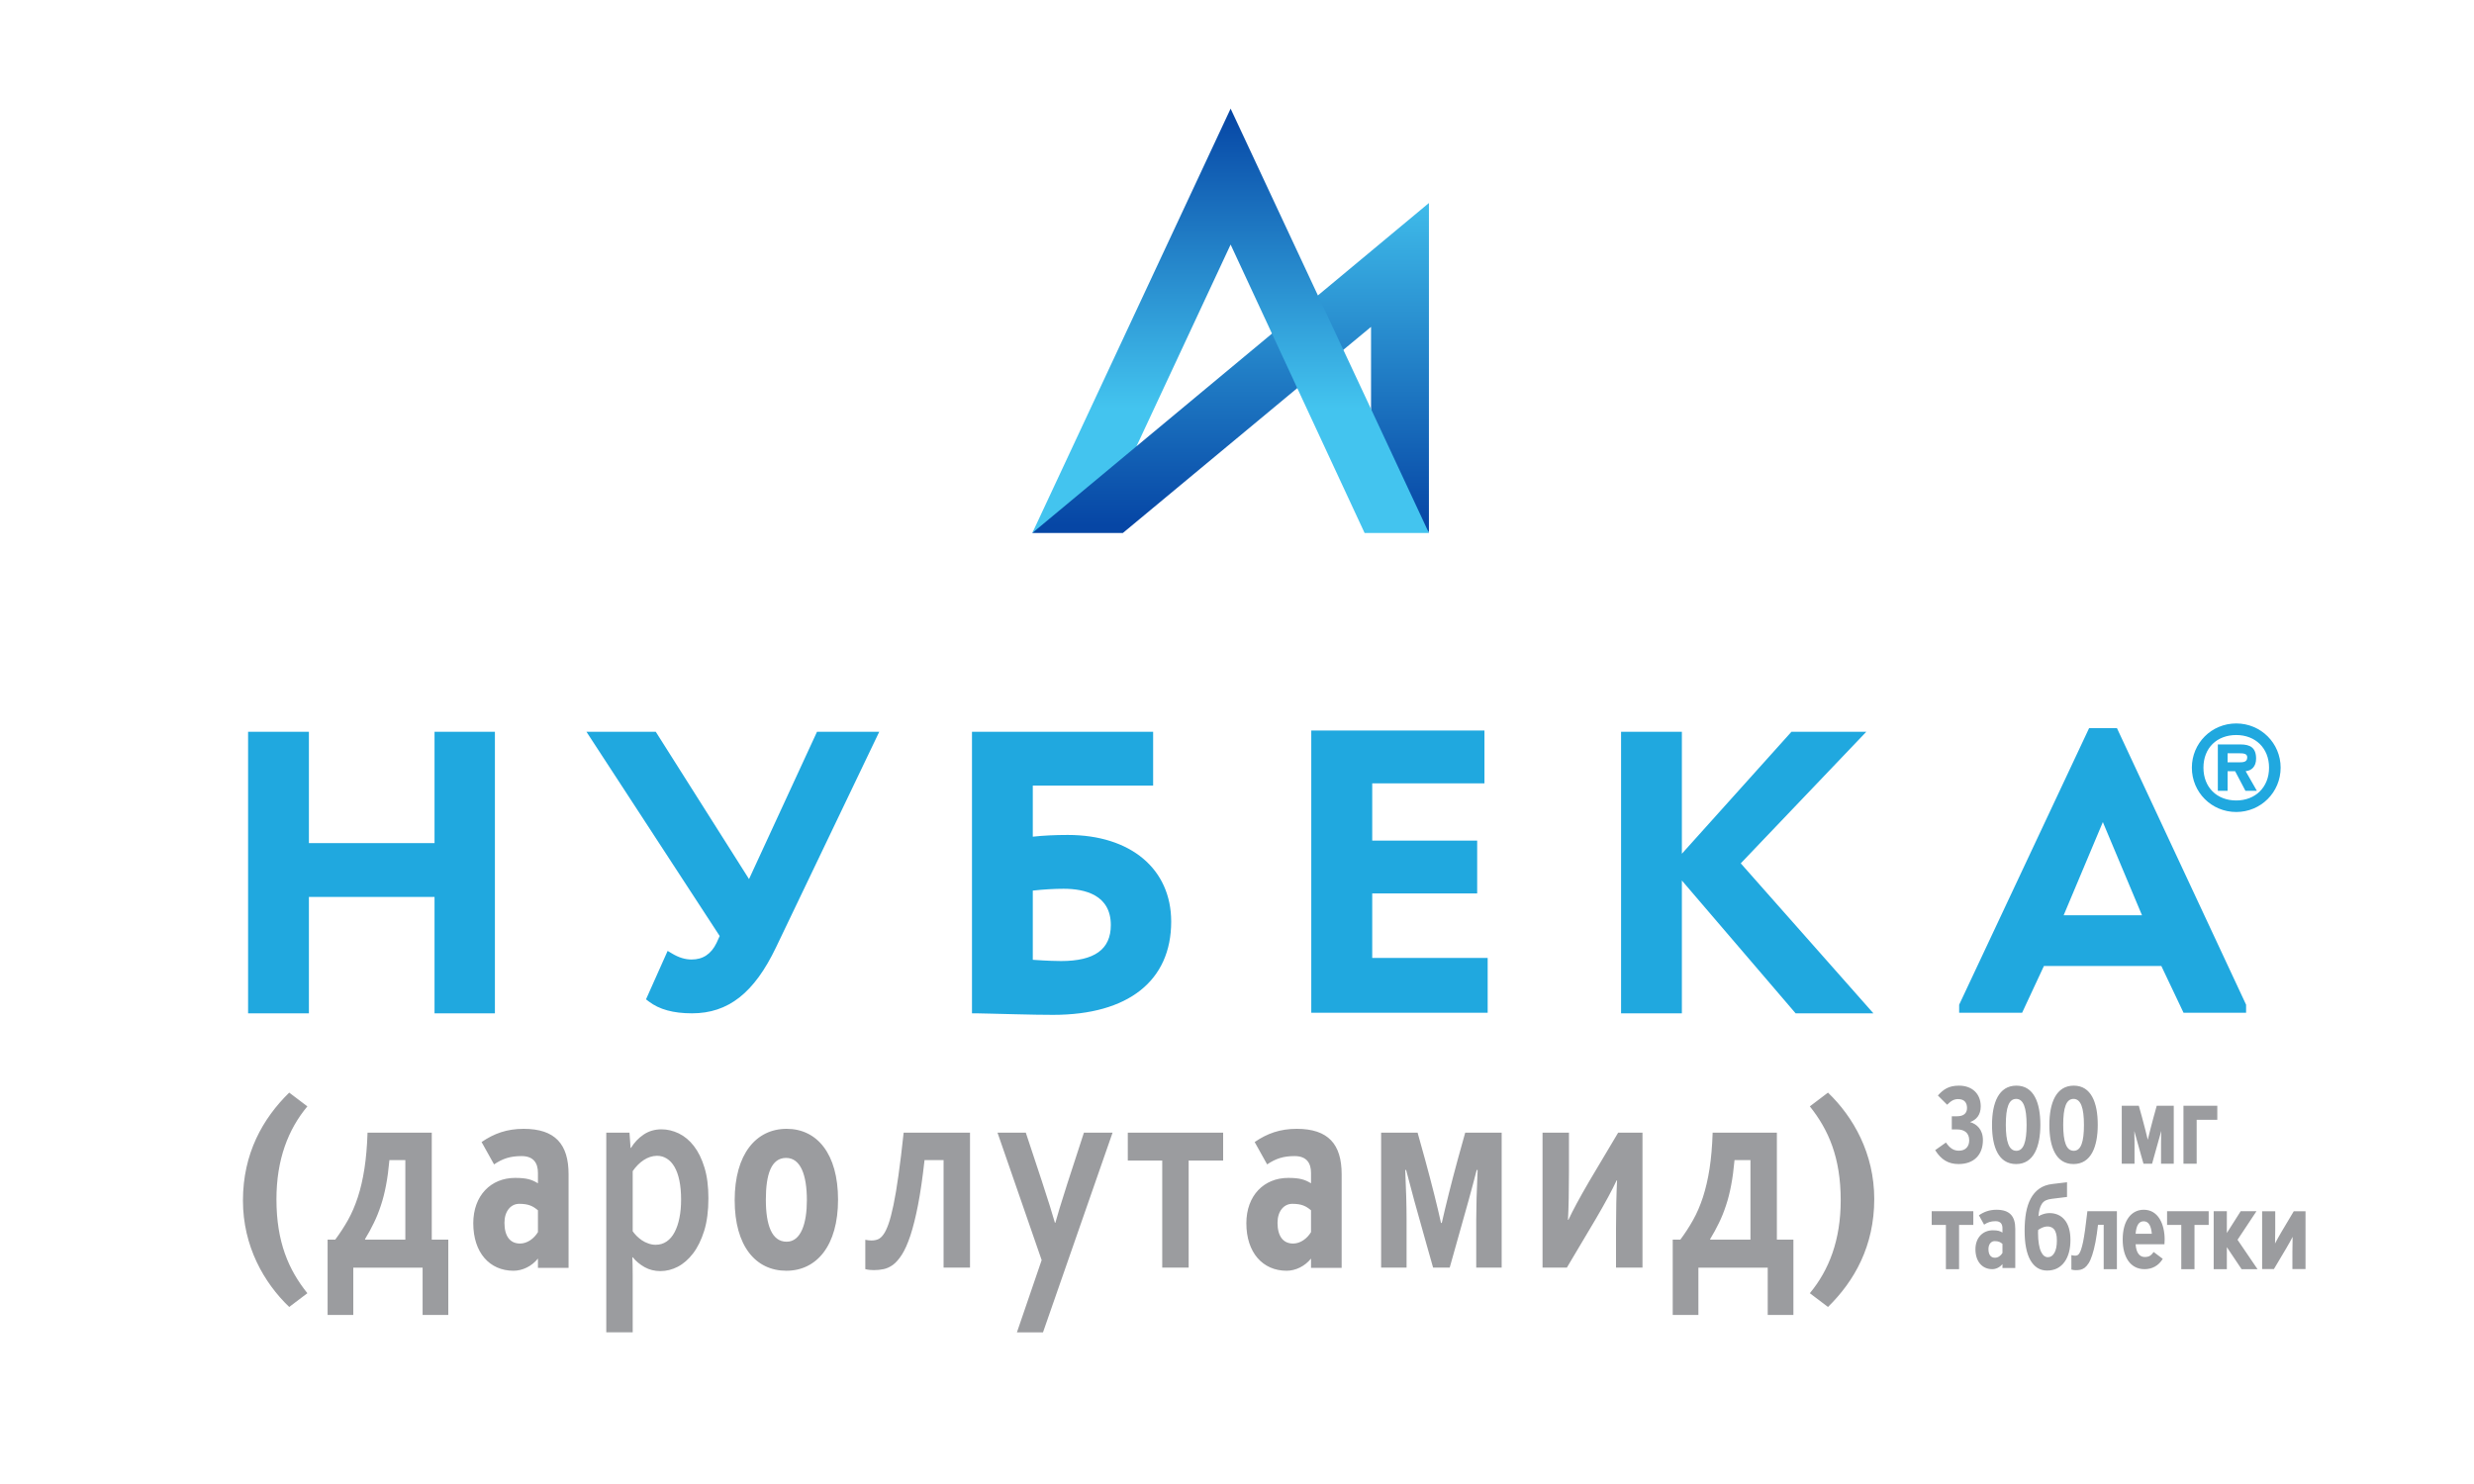
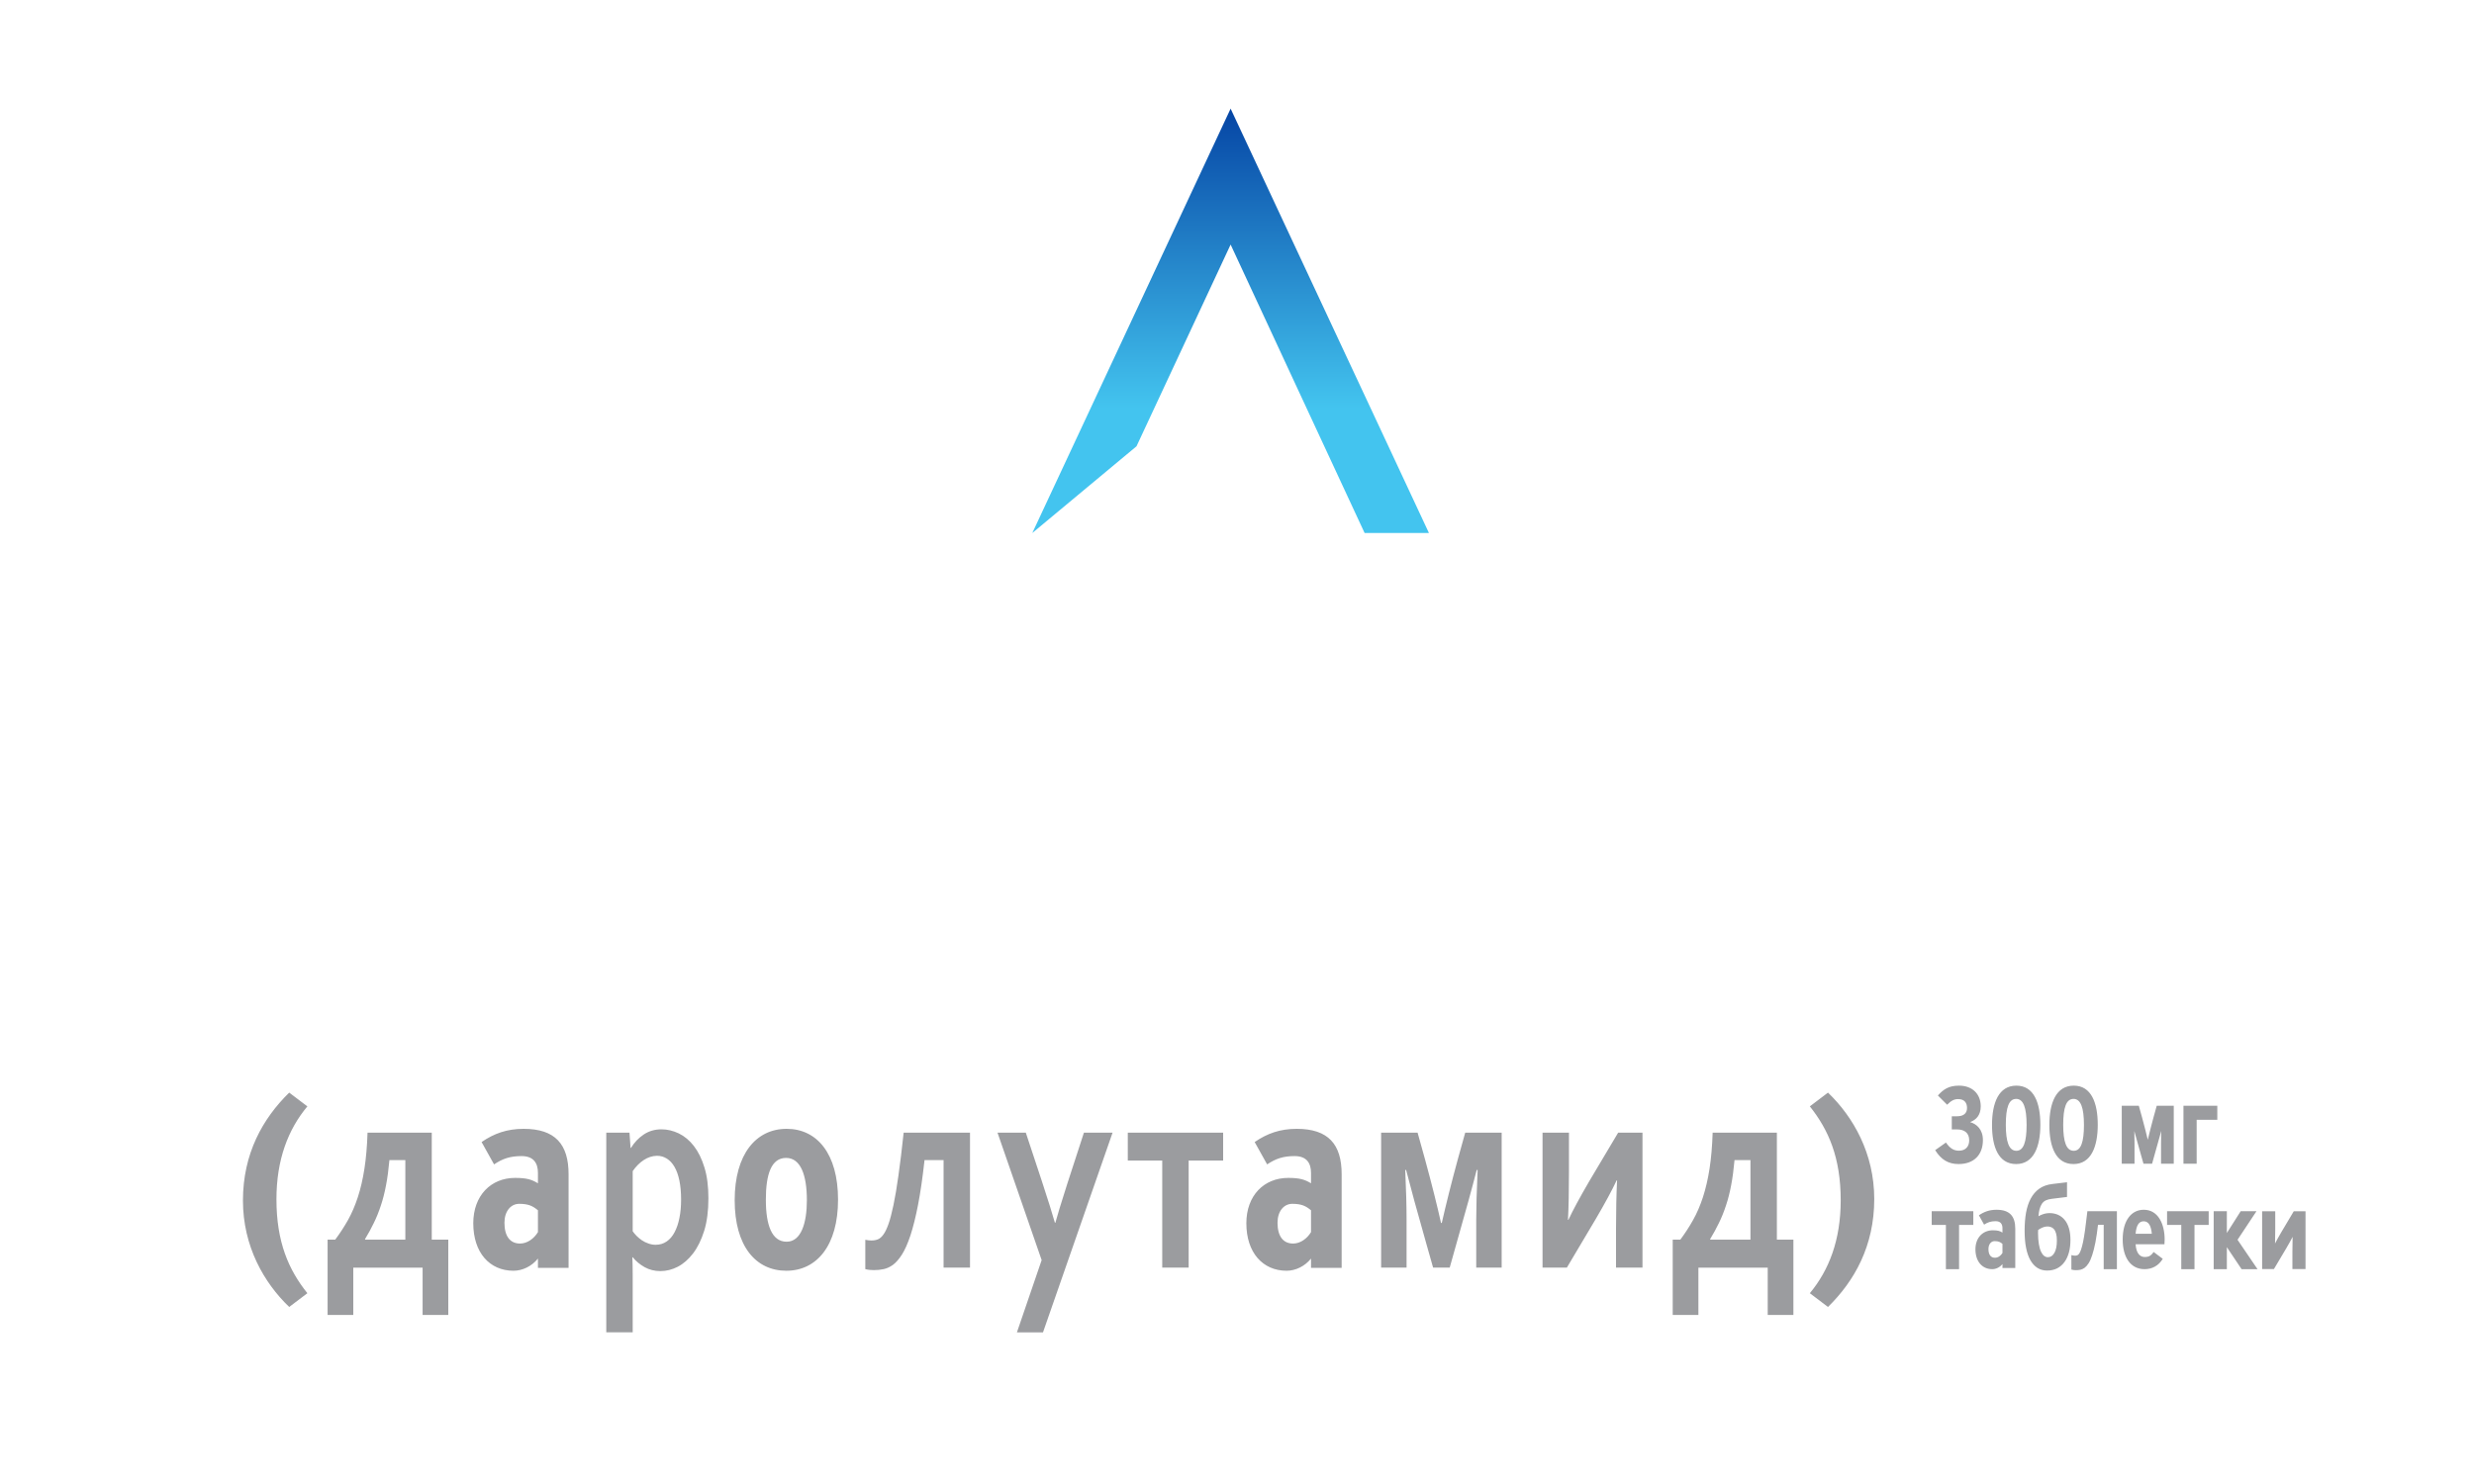
<svg xmlns="http://www.w3.org/2000/svg" viewBox="0 0 500 300" width="500" height="300">
  <defs>
    <linearGradient id="grd1" gradientUnits="userSpaceOnUse" x1="248.71" y1="5.707" x2="248.71" y2="106.231">
      <stop offset="0" stop-color="#43c4ef" />
      <stop offset="0.3" stop-color="#43c4ef" />
      <stop offset="1" stop-color="#0646a5" />
    </linearGradient>
    <linearGradient id="grd2" gradientUnits="userSpaceOnUse" x1="248.71" y1="108.318" x2="248.71" y2="22.434">
      <stop offset="0" stop-color="#43c4ef" />
      <stop offset="0.3" stop-color="#43c4ef" />
      <stop offset="1" stop-color="#0646a5" />
    </linearGradient>
  </defs>
  <style>
		tspan { white-space:pre }
		.shp0 { fill: url(#grd1) } 
		.shp1 { fill: url(#grd2) } 
		.shp2 { fill: #20a8df } 
		.shp3 { fill: #9b9c9f } 
	</style>
-   <path id="Path 4" class="shp0" d="M266.35 59.72L257.07 67.44L229.69 90.22L229.59 90.05L209.02 107.18L208.63 107.75L226.93 107.75L262.18 78.46L271.49 70.72L277.09 66.08L277.09 107.38L288.61 107.37L288.79 107.75L288.79 41.04L266.35 59.72Z" />
  <path id="Path 5" class="shp1" d="M208.63 107.75L229.69 90.22L248.71 49.44L257.07 67.44L262.18 78.46L275.79 107.75L288.79 107.75L277.09 82.69L271.49 70.72L266.35 59.72L248.71 21.96L208.63 107.75Z" />
-   <path id="Path 1" fill-rule="evenodd" class="shp2" d="M265.01 204.74L265.01 147.68L300.01 147.68L300.01 158.36L277.33 158.36L277.33 169.94L298.54 169.94L298.54 180.61L277.33 180.61L277.33 193.65L300.66 193.65L300.66 204.74M453.94 203.11L453.94 204.74L441.3 204.74L436.81 195.28L413.08 195.28L408.67 204.74L395.95 204.74L395.95 203.11L422.21 147.2L427.84 147.2L453.94 203.11ZM432.9 185.02L424.99 166.19L417.07 185.02L432.9 185.02ZM460.92 155.19C460.92 160.16 456.93 164.15 451.95 164.15C446.95 164.15 442.98 160.16 442.98 155.19C442.98 150.24 446.95 146.25 451.95 146.25C456.93 146.25 460.92 150.24 460.92 155.19ZM458.58 155.19C458.58 151.2 455.78 148.59 451.95 148.59C448.05 148.59 445.32 151.2 445.32 155.19C445.32 159.18 448.05 161.82 451.95 161.82C455.78 161.82 458.58 159.18 458.58 155.19ZM453.85 155.9L456.12 159.87L453.81 159.87L451.72 155.9L450.2 155.9L450.2 159.87L448.23 159.87L448.23 150.49L452.77 150.49C454.77 150.49 455.96 151.15 455.96 153.36C455.96 154.96 455.05 155.79 453.85 155.9ZM454.17 153.1C454.17 152.28 453.32 152.28 452.34 152.28L450.2 152.28L450.2 154.11L452.34 154.11C453.32 154.11 454.17 154.11 454.17 153.1ZM87.82 147.93L100.02 147.93L100.02 204.85L87.82 204.85L87.82 181.32L62.43 181.32L62.43 204.85L50.14 204.85L50.14 147.93L62.43 147.93L62.43 170.44L87.82 170.44L87.82 147.93ZM165.12 147.93L177.7 147.93L156.84 191.5C152.43 200.73 147.19 204.85 139.85 204.85C136.09 204.85 133.24 204.07 131.13 202.46L130.56 202.02L134.93 192.23L135.82 192.76C137.17 193.57 138.46 193.97 139.77 193.97C142.06 193.97 143.71 192.88 144.81 190.63L145.45 189.22L118.52 147.93L132.53 147.93L151.38 177.71L165.12 147.93ZM236.7 186.31C236.7 198.29 228 205.16 212.83 205.16C210.64 205.16 208.15 205.11 205.29 205.04L200.06 204.91C198.77 204.87 197.88 204.85 197.35 204.85L196.44 204.85L196.44 147.93L233.05 147.93L233.05 158.81L208.73 158.81L208.73 169.14C210.81 168.91 213.19 168.79 215.8 168.79C228.5 168.79 236.7 175.66 236.7 186.31ZM224.5 187.01C224.5 180.94 219.31 179.67 214.95 179.67C213.09 179.67 211 179.79 208.73 180.04L208.73 194.03C211.82 194.25 213.62 194.28 214.44 194.28C221.21 194.28 224.5 191.91 224.5 187.01ZM351.81 174.53L378.62 204.85L362.9 204.85L339.91 178L339.91 204.85L327.62 204.85L327.62 147.93L339.91 147.93L339.91 172.59L362.06 147.93L377.19 147.93L351.81 174.53Z" />
  <path id="Path 7" fill-rule="evenodd" class="shp3" d="M87.26 228.98L87.26 250.6L90.6 250.6L90.6 265.83L85.41 265.83L85.41 256.26L71.4 256.26L71.4 265.83L66.21 265.83L66.21 250.6L67.75 250.6C68.69 249.34 69.55 248.02 70.33 246.64C71.1 245.26 71.76 243.72 72.32 242.01C72.88 240.3 73.32 238.39 73.65 236.27C73.98 234.15 74.19 231.72 74.28 228.98L87.26 228.98ZM78.7 234.52C78.53 236.4 78.31 238.09 78.02 239.59C77.74 241.09 77.39 242.47 76.97 243.71C76.56 244.96 76.09 246.14 75.55 247.23C75.02 248.33 74.43 249.42 73.78 250.48L73.78 250.6L81.92 250.6L81.92 234.52L78.7 234.52ZM133.46 256.96C132.29 256.96 131.22 256.69 130.27 256.16C129.32 255.62 128.52 254.96 127.89 254.17L127.8 254.17C127.82 254.55 127.83 255.08 127.85 255.76C127.86 256.45 127.87 257.19 127.87 258L127.87 269.34L122.53 269.34L122.53 228.98L127.22 228.98L127.44 232.05L127.53 232.05C128.19 230.96 129.04 230.06 130.08 229.36C131.12 228.66 132.32 228.3 133.69 228.3C134.87 228.3 136.04 228.58 137.19 229.13C138.34 229.69 139.36 230.54 140.24 231.68C141.13 232.83 141.84 234.27 142.37 236.02C142.91 237.76 143.17 239.84 143.17 242.24C143.17 244.77 142.89 246.96 142.32 248.81C141.74 250.66 140.99 252.19 140.06 253.4C139.13 254.61 138.1 255.5 136.96 256.09C135.83 256.67 134.66 256.96 133.46 256.96ZM132.76 233.65C131.83 233.67 130.94 233.96 130.1 234.51C129.26 235.06 128.52 235.81 127.87 236.75L127.87 248.91C128.1 249.23 128.37 249.55 128.68 249.87C129 250.18 129.35 250.47 129.74 250.74C130.13 251 130.56 251.22 131.04 251.38C131.51 251.55 132 251.64 132.51 251.64C133.34 251.64 134.08 251.42 134.72 250.98C135.37 250.54 135.91 249.91 136.33 249.11C136.76 248.3 137.09 247.34 137.31 246.22C137.54 245.11 137.65 243.86 137.65 242.49C137.65 241.03 137.53 239.74 137.3 238.63C137.07 237.53 136.74 236.61 136.31 235.88C135.88 235.14 135.37 234.59 134.77 234.22C134.17 233.84 133.5 233.65 132.76 233.65ZM196.04 228.98L196.04 256.25L190.7 256.25L190.7 234.52L186.85 234.52C186.46 238.07 186.02 241.08 185.54 243.56C185.06 246.04 184.54 248.1 184 249.75C183.45 251.4 182.87 252.7 182.27 253.64C181.67 254.57 181.06 255.26 180.45 255.71C179.83 256.15 179.21 256.43 178.59 256.56C177.96 256.7 177.31 256.76 176.64 256.76C176.37 256.76 176.08 256.75 175.78 256.72C175.48 256.69 175.18 256.64 174.88 256.56L174.88 250.63C175.33 250.72 175.73 250.77 176.08 250.77C176.62 250.77 177.08 250.69 177.45 250.53C177.83 250.37 178.19 250.05 178.53 249.58C178.88 249.12 179.22 248.41 179.56 247.46C179.9 246.51 180.23 245.23 180.57 243.62C180.91 242 181.25 240 181.58 237.61C181.92 235.21 182.27 232.34 182.63 228.98L196.04 228.98ZM201.6 228.98L207.32 228.98L210.59 238.86C211.82 242.61 212.69 245.39 213.2 247.19L213.29 247.19C213.67 245.78 214.46 243.18 215.68 239.37L219.06 228.98L224.85 228.98L210.79 269.35L205.52 269.35L210.52 254.74L201.6 228.98ZM234.89 234.61L227.93 234.61L227.93 228.98L247.2 228.98L247.2 234.61L240.23 234.61L240.23 256.25L234.89 256.25L234.89 234.61ZM291.39 247.22C292.25 243.43 293.32 239.16 294.61 234.41L296.12 228.98L303.49 228.98L303.49 256.25L298.35 256.25L298.35 246.46C298.35 244.06 298.44 240.75 298.63 236.52L298.44 236.52C298.01 238.23 297.45 240.32 296.77 242.79C296.08 245.25 295.27 248.14 294.34 251.44L292.99 256.25L289.63 256.25L288.26 251.41C287.33 248.15 286.53 245.29 285.86 242.84C285.19 240.39 284.63 238.29 284.18 236.52L284 236.52C284.18 240.5 284.27 243.81 284.27 246.46L284.27 256.25L279.13 256.25L279.13 228.98L286.5 228.98L288.01 234.41C289.41 239.55 290.48 243.82 291.23 247.22L291.39 247.22ZM331.95 228.98L331.95 256.25L326.6 256.25L326.6 248.34C326.6 244.76 326.67 241.52 326.81 238.63L326.72 238.63C325.8 240.61 324.4 243.19 322.52 246.4L316.67 256.25L311.75 256.25L311.75 228.98L317.09 228.98L317.09 236.89C317.09 240.79 317.03 244.03 316.89 246.6L316.98 246.6C317.85 244.72 319.25 242.13 321.17 238.83L327.03 228.98L331.95 228.98ZM359.11 228.98L359.11 250.6L362.45 250.6L362.45 265.83L357.26 265.83L357.26 256.26L343.25 256.26L343.25 265.83L338.06 265.83L338.06 250.6L339.6 250.6C340.54 249.34 341.4 248.02 342.17 246.64C342.95 245.26 343.61 243.72 344.17 242.01C344.72 240.3 345.17 238.39 345.5 236.27C345.83 234.15 346.04 231.72 346.13 228.98L359.11 228.98ZM350.55 234.52C350.38 236.4 350.16 238.09 349.87 239.59C349.59 241.09 349.24 242.47 348.82 243.71C348.41 244.96 347.94 246.14 347.4 247.23C346.87 248.33 346.28 249.42 345.63 250.48L345.63 250.6L353.77 250.6L353.77 234.52L350.55 234.52ZM390.4 244.85L398.81 244.85L398.81 247.63L395.93 247.63L395.93 256.57L393.27 256.57L393.27 247.63L390.4 247.63L390.4 244.85ZM418.14 248.31C418.34 248.98 418.44 249.77 418.44 250.66C418.44 251.58 418.34 252.43 418.14 253.17C417.93 253.93 417.63 254.59 417.23 255.13C416.83 255.68 416.33 256.11 415.74 256.41C415.16 256.7 414.48 256.85 413.74 256.85C413.01 256.85 412.35 256.68 411.78 256.32C411.22 255.97 410.73 255.44 410.34 254.75C409.96 254.08 409.66 253.23 409.47 252.23C409.27 251.25 409.18 250.09 409.18 248.79C409.18 247.48 409.27 246.27 409.46 245.18C409.66 244.09 409.97 243.12 410.41 242.31C410.85 241.48 411.43 240.81 412.13 240.31C412.84 239.8 413.74 239.47 414.82 239.35L417.75 239L417.75 241.97L414.68 242.35C414.17 242.41 413.75 242.52 413.45 242.67C413.16 242.81 412.9 243.03 412.7 243.31C412.49 243.61 412.32 244 412.19 244.47C412.09 244.86 412.02 245.33 411.98 245.87C412.24 245.72 412.53 245.59 412.83 245.48C413.86 245.11 415.02 245.18 415.93 245.58C416.45 245.81 416.91 246.16 417.28 246.62C417.65 247.06 417.94 247.63 418.14 248.31ZM415.18 253.31C415.53 252.72 415.7 251.87 415.7 250.78C415.7 250.22 415.65 249.74 415.54 249.36C415.43 248.98 415.29 248.69 415.11 248.49C414.94 248.29 414.75 248.15 414.53 248.07C413.94 247.84 413.32 247.92 412.75 248.17C412.43 248.32 412.14 248.47 411.91 248.65C411.9 248.88 411.89 249.08 411.89 249.23C411.89 250.1 411.95 250.87 412.06 251.51C412.16 252.13 412.31 252.65 412.5 253.04C412.68 253.43 412.89 253.71 413.13 253.89C413.36 254.06 413.6 254.15 413.87 254.15C414.42 254.15 414.85 253.87 415.18 253.31ZM421.86 244.85L427.83 244.85L427.83 256.57L425.16 256.57L425.16 247.6L424.01 247.6C423.85 248.98 423.68 250.17 423.49 251.14C423.29 252.16 423.07 253.03 422.84 253.72C422.61 254.42 422.37 254.98 422.11 255.38C421.84 255.8 421.57 256.1 421.3 256.3C421.02 256.49 420.73 256.63 420.44 256.69C420.17 256.75 419.88 256.77 419.59 256.77C419.47 256.77 419.35 256.77 419.21 256.76C419.08 256.75 418.95 256.72 418.81 256.69L418.63 256.65L418.63 253.73L418.91 253.79C419.31 253.87 419.62 253.85 419.83 253.76C419.95 253.71 420.07 253.61 420.19 253.45C420.32 253.27 420.45 253 420.58 252.63C420.71 252.25 420.85 251.73 420.99 251.08C421.13 250.42 421.26 249.59 421.4 248.61C421.54 247.61 421.69 246.42 421.84 245.06L421.86 244.85ZM437.97 244.85L446.38 244.85L446.38 247.63L443.51 247.63L443.51 256.57L440.84 256.57L440.84 247.63L437.97 247.63L437.97 244.85ZM456.25 256.57L453.03 256.57L450.05 252.12L450.05 256.57L447.39 256.57L447.39 244.85L450.05 244.85L450.05 249.26L452.85 244.85L456.04 244.85L452.21 250.63L456.25 256.57ZM465.95 244.87L465.95 256.55L463.3 256.55L463.3 253.07C463.3 251.99 463.31 250.97 463.34 250.04C463 250.71 462.56 251.49 462.04 252.38L459.56 256.55L457.18 256.55L457.18 244.87L459.83 244.87L459.83 248.35C459.83 249.49 459.82 250.5 459.79 251.38C460.12 250.73 460.55 249.96 461.09 249.04L463.57 244.87L465.95 244.87ZM435.88 223.54L439.32 223.54L439.32 235.25L436.75 235.25L436.75 230.98C436.75 230.34 436.76 229.56 436.79 228.61C436.71 228.9 436.63 229.21 436.54 229.53C436.26 230.55 435.92 231.74 435.54 233.1L434.94 235.25L433.2 235.25L432.59 233.09C432.2 231.74 431.88 230.56 431.6 229.55C431.51 229.23 431.43 228.92 431.35 228.63C431.38 229.52 431.39 230.31 431.39 230.98L431.39 235.25L428.81 235.25L428.81 223.54L432.26 223.54L432.93 225.95C433.39 227.67 433.78 229.16 434.07 230.41C434.4 229.04 434.78 227.54 435.21 225.95L435.88 223.54ZM448.12 223.54L448.12 226.38L443.95 226.38L443.95 235.25L441.28 235.25L441.28 223.54L448.12 223.54ZM400.75 230.47C400.75 233.47 398.92 235.32 395.83 235.32C393.76 235.32 392.31 234.44 391.1 232.51L393.28 230.97C394.11 232.18 394.88 232.62 395.92 232.62C397.23 232.62 397.98 231.78 397.98 230.53C397.98 228.97 396.95 228.32 395.52 228.32L394.46 228.32L394.46 225.66L395.54 225.66C396.82 225.66 397.54 225.08 397.54 223.99C397.54 222.98 397.06 222.19 395.74 222.19C394.9 222.19 394.31 222.54 393.52 223.33L391.65 221.46C392.77 220.21 393.85 219.47 395.92 219.47C398.57 219.47 400.31 221.11 400.31 223.66C400.31 225.39 399.43 226.38 398.15 226.84C399.49 227.22 400.75 228.32 400.75 230.47ZM412.36 227.37C412.36 231.8 411.02 235.32 407.47 235.32C403.88 235.32 402.59 231.83 402.59 227.41C402.59 222.98 403.93 219.47 407.51 219.47C411.07 219.47 412.36 222.96 412.36 227.37ZM409.58 227.41C409.58 223.94 408.94 222.15 407.47 222.15C405.99 222.15 405.38 223.9 405.38 227.37C405.38 230.84 406.02 232.64 407.51 232.64C408.96 232.64 409.58 230.88 409.58 227.41ZM423.96 227.37C423.96 231.8 422.62 235.32 419.06 235.32C415.48 235.32 414.18 231.83 414.18 227.41C414.18 222.98 415.53 219.47 419.11 219.47C422.66 219.47 423.96 222.96 423.96 227.37ZM421.17 227.41C421.17 223.94 420.53 222.15 419.06 222.15C417.59 222.15 416.98 223.9 416.98 227.37C416.98 230.84 417.61 232.64 419.11 232.64C420.56 232.64 421.17 230.88 421.17 227.41ZM407.29 248.4L407.29 256.33L404.7 256.33L404.7 255.54C404.18 256.2 403.38 256.57 402.64 256.57C400.62 256.57 399.24 255.03 399.24 252.55C399.24 250.21 400.72 248.71 402.77 248.71C403.78 248.71 404.2 248.86 404.7 249.17L404.7 248.29C404.7 247.48 404.35 246.87 403.32 246.87C402.35 246.87 401.72 247.09 400.99 247.57L399.94 245.68C400.99 244.96 402.09 244.56 403.5 244.56C406.18 244.56 407.29 245.88 407.29 248.4ZM404.7 251.46C404.28 251.1 403.91 250.9 403.12 250.9C402.4 250.9 401.87 251.54 401.87 252.51C401.87 253.63 402.33 254.26 403.19 254.26C403.8 254.26 404.37 253.85 404.7 253.3L404.7 251.46ZM437.44 251.54L431.61 251.54C431.73 253.32 432.45 254.11 433.46 254.11C434.38 254.11 434.75 253.78 435.26 253.1L437.1 254.48C436.25 255.89 434.93 256.57 433.42 256.57C430.56 256.57 429 254.13 429 250.58C429 246.71 430.76 244.56 433.26 244.56C436.16 244.56 437.48 247.42 437.48 250.58C437.48 250.88 437.46 251.23 437.44 251.54ZM434.89 249.41C434.75 248.01 434.36 246.89 433.24 246.89C432.27 246.89 431.75 247.72 431.61 249.41L434.89 249.41ZM62.12 223.66C58.23 228.33 55.87 234.42 55.87 242.44C55.87 251.1 58.34 256.71 62.12 261.43L58.45 264.21C53.35 259.33 49.1 251.94 49.1 242.7C49.1 233.21 53.09 226.13 58.45 220.88L62.12 223.66ZM114.91 237.38L114.91 256.31L108.72 256.31L108.72 254.43C107.46 256 105.57 256.89 103.78 256.89C98.95 256.89 95.65 253.22 95.65 247.29C95.65 241.68 99.22 238.12 104.1 238.12C106.51 238.12 107.51 238.48 108.72 239.21L108.72 237.12C108.72 235.18 107.88 233.71 105.41 233.71C103.1 233.71 101.58 234.23 99.85 235.39L97.33 230.87C99.85 229.14 102.47 228.2 105.83 228.2C112.24 228.2 114.91 231.35 114.91 237.38ZM108.72 244.67C107.72 243.83 106.83 243.36 104.94 243.36C103.21 243.36 101.95 244.88 101.95 247.19C101.95 249.86 103.05 251.39 105.1 251.39C106.56 251.39 107.93 250.39 108.72 249.08L108.72 244.67ZM169.37 242.52C169.37 251.8 165.06 256.89 158.92 256.89C152.73 256.89 148.48 251.91 148.48 242.63C148.48 233.34 152.78 228.2 158.98 228.2C165.12 228.2 169.37 233.23 169.37 242.52ZM163.07 242.63C163.07 237.54 161.81 234.08 158.87 234.08C155.88 234.08 154.78 237.38 154.78 242.52C154.78 247.66 155.98 251.02 158.98 251.02C161.91 251.02 163.07 247.24 163.07 242.63ZM271.15 237.38L271.15 256.31L264.96 256.31L264.96 254.43C263.7 256 261.81 256.89 260.03 256.89C255.2 256.89 251.89 253.22 251.89 247.29C251.89 241.68 255.46 238.12 260.34 238.12C262.75 238.12 263.75 238.48 264.96 239.21L264.96 237.12C264.96 235.18 264.12 233.71 261.65 233.71C259.34 233.71 257.82 234.23 256.09 235.39L253.57 230.87C256.09 229.14 258.71 228.2 262.07 228.2C268.48 228.2 271.15 231.35 271.15 237.38ZM264.96 244.67C263.96 243.83 263.07 243.36 261.18 243.36C259.45 243.36 258.19 244.88 258.19 247.19C258.19 249.86 259.29 251.39 261.34 251.39C262.81 251.39 264.17 250.39 264.96 249.08L264.96 244.67ZM369.44 220.88C374.53 225.76 378.79 233.16 378.79 242.39C378.79 251.88 374.79 258.96 369.44 264.21L365.77 261.43C369.65 256.76 372.01 250.68 372.01 242.65C372.01 233.99 369.54 228.38 365.77 223.66L369.44 220.88Z" />
</svg>